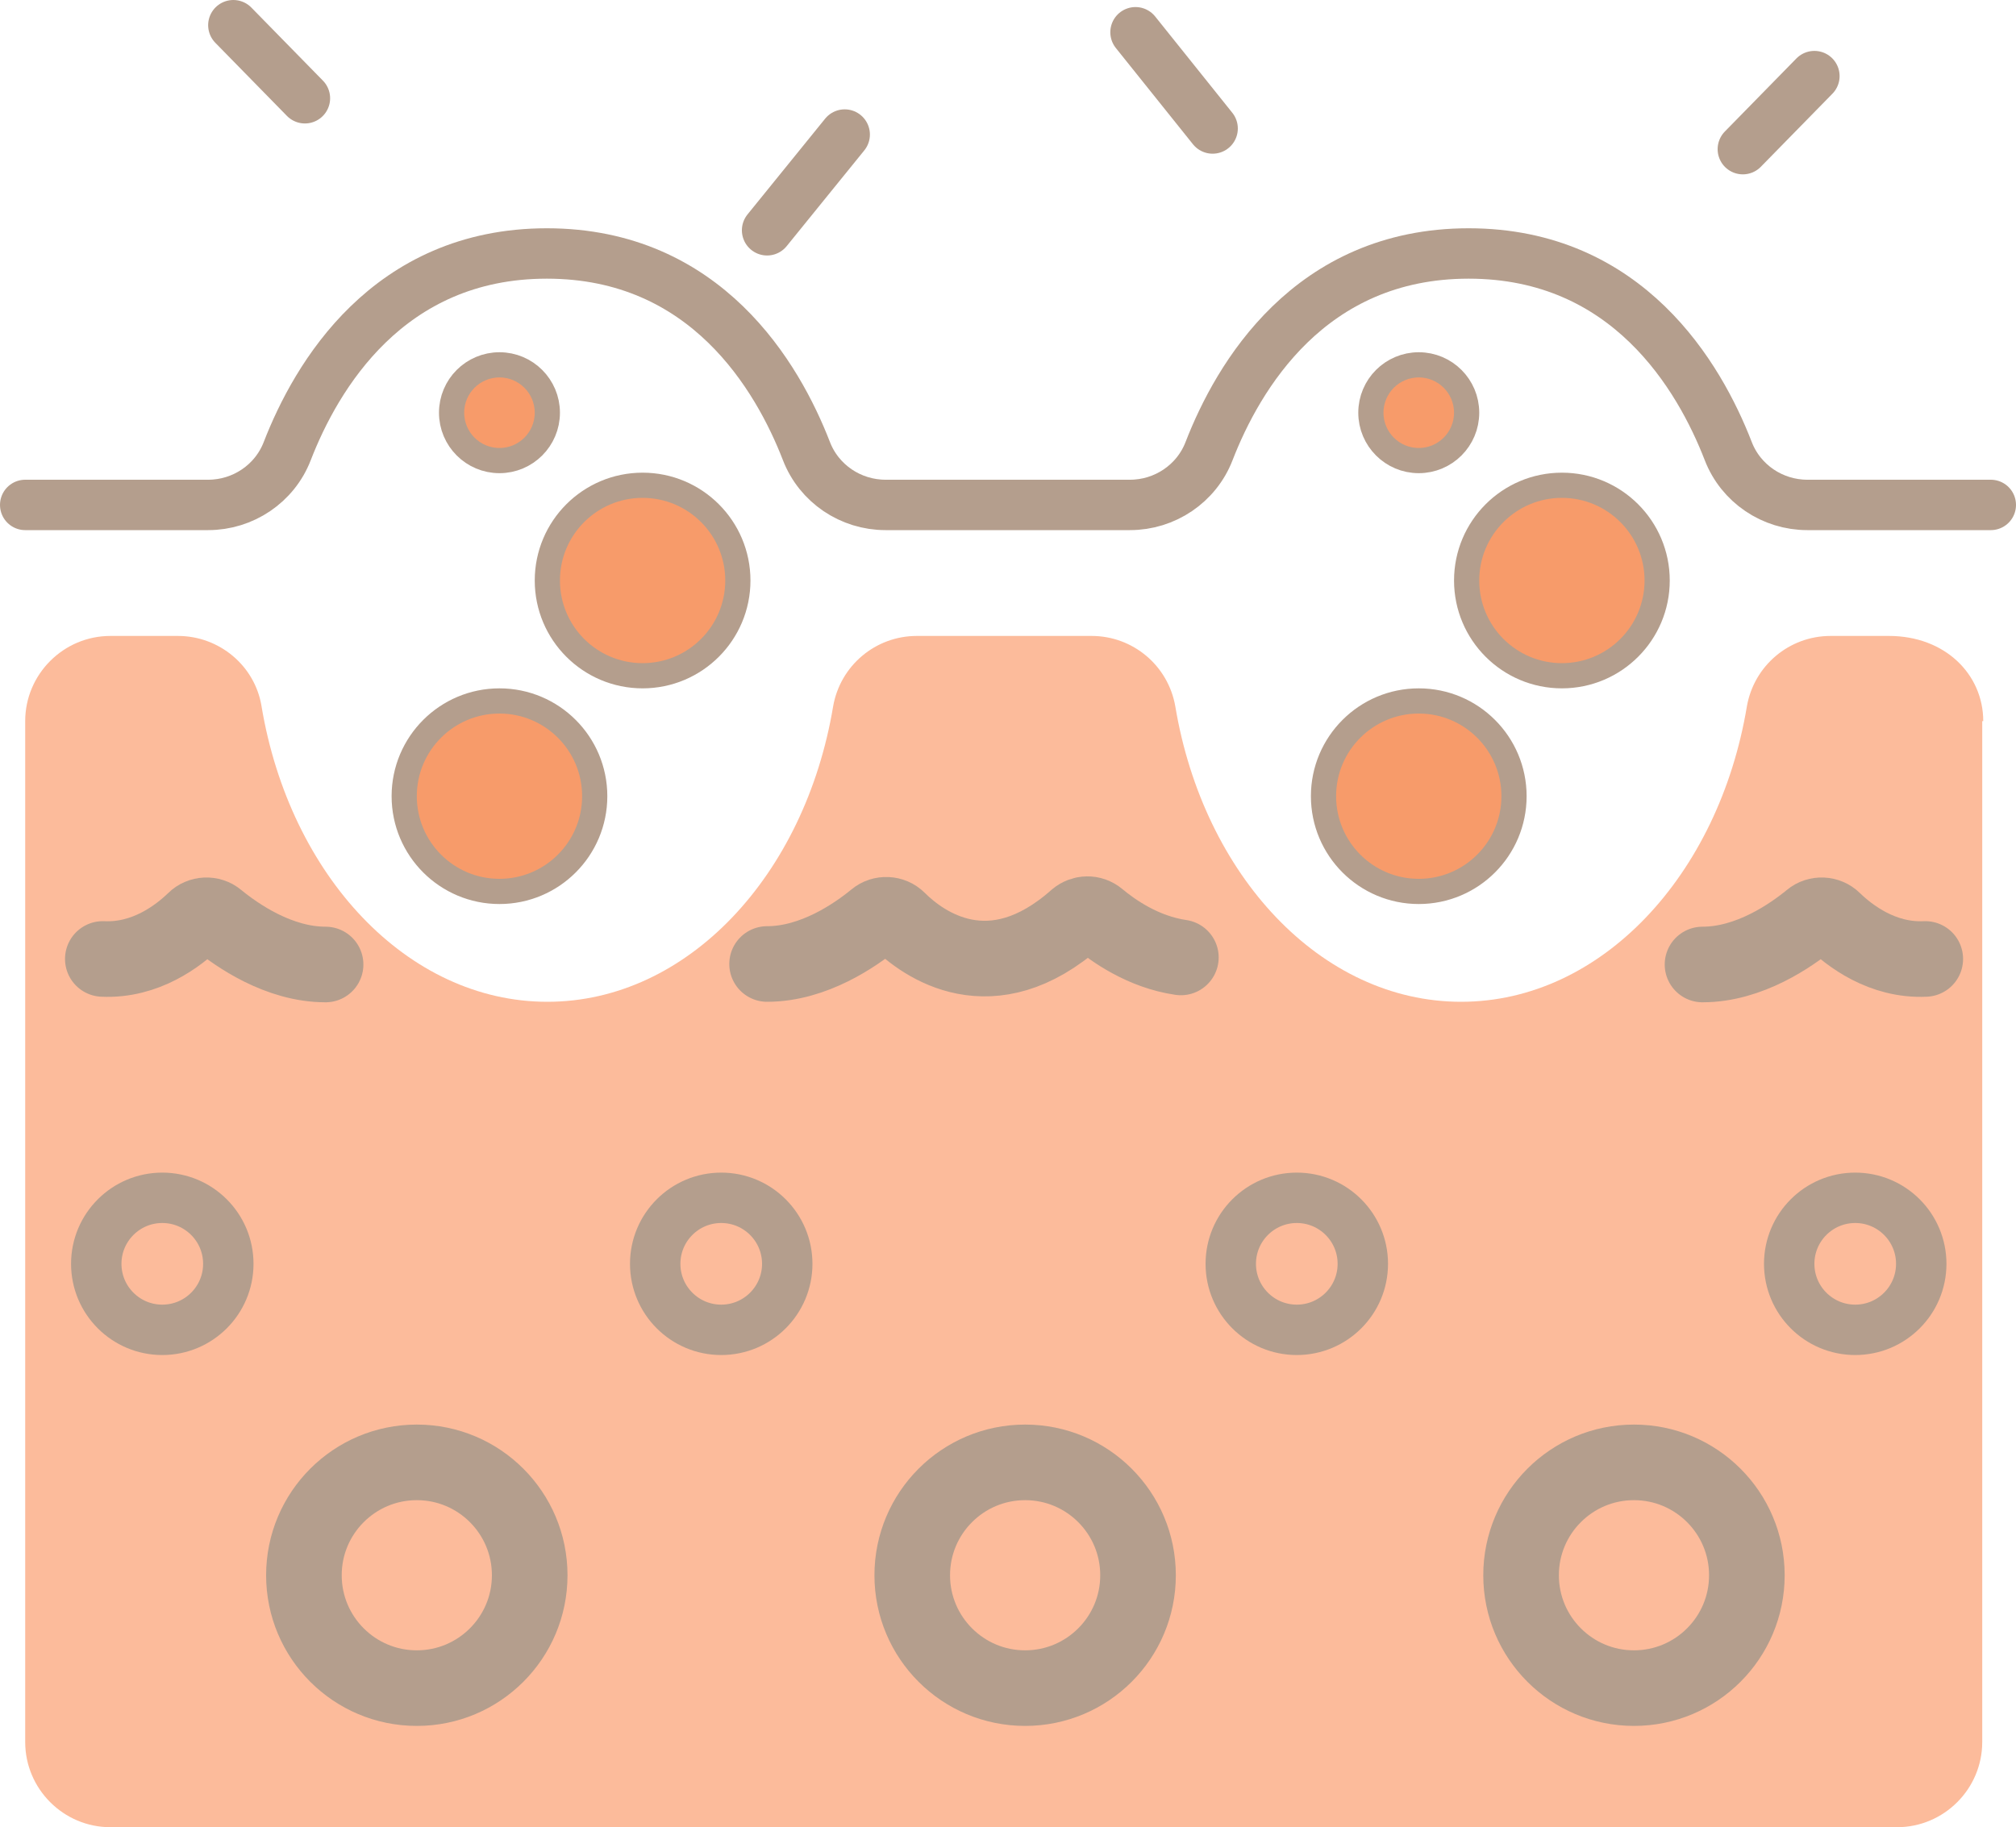
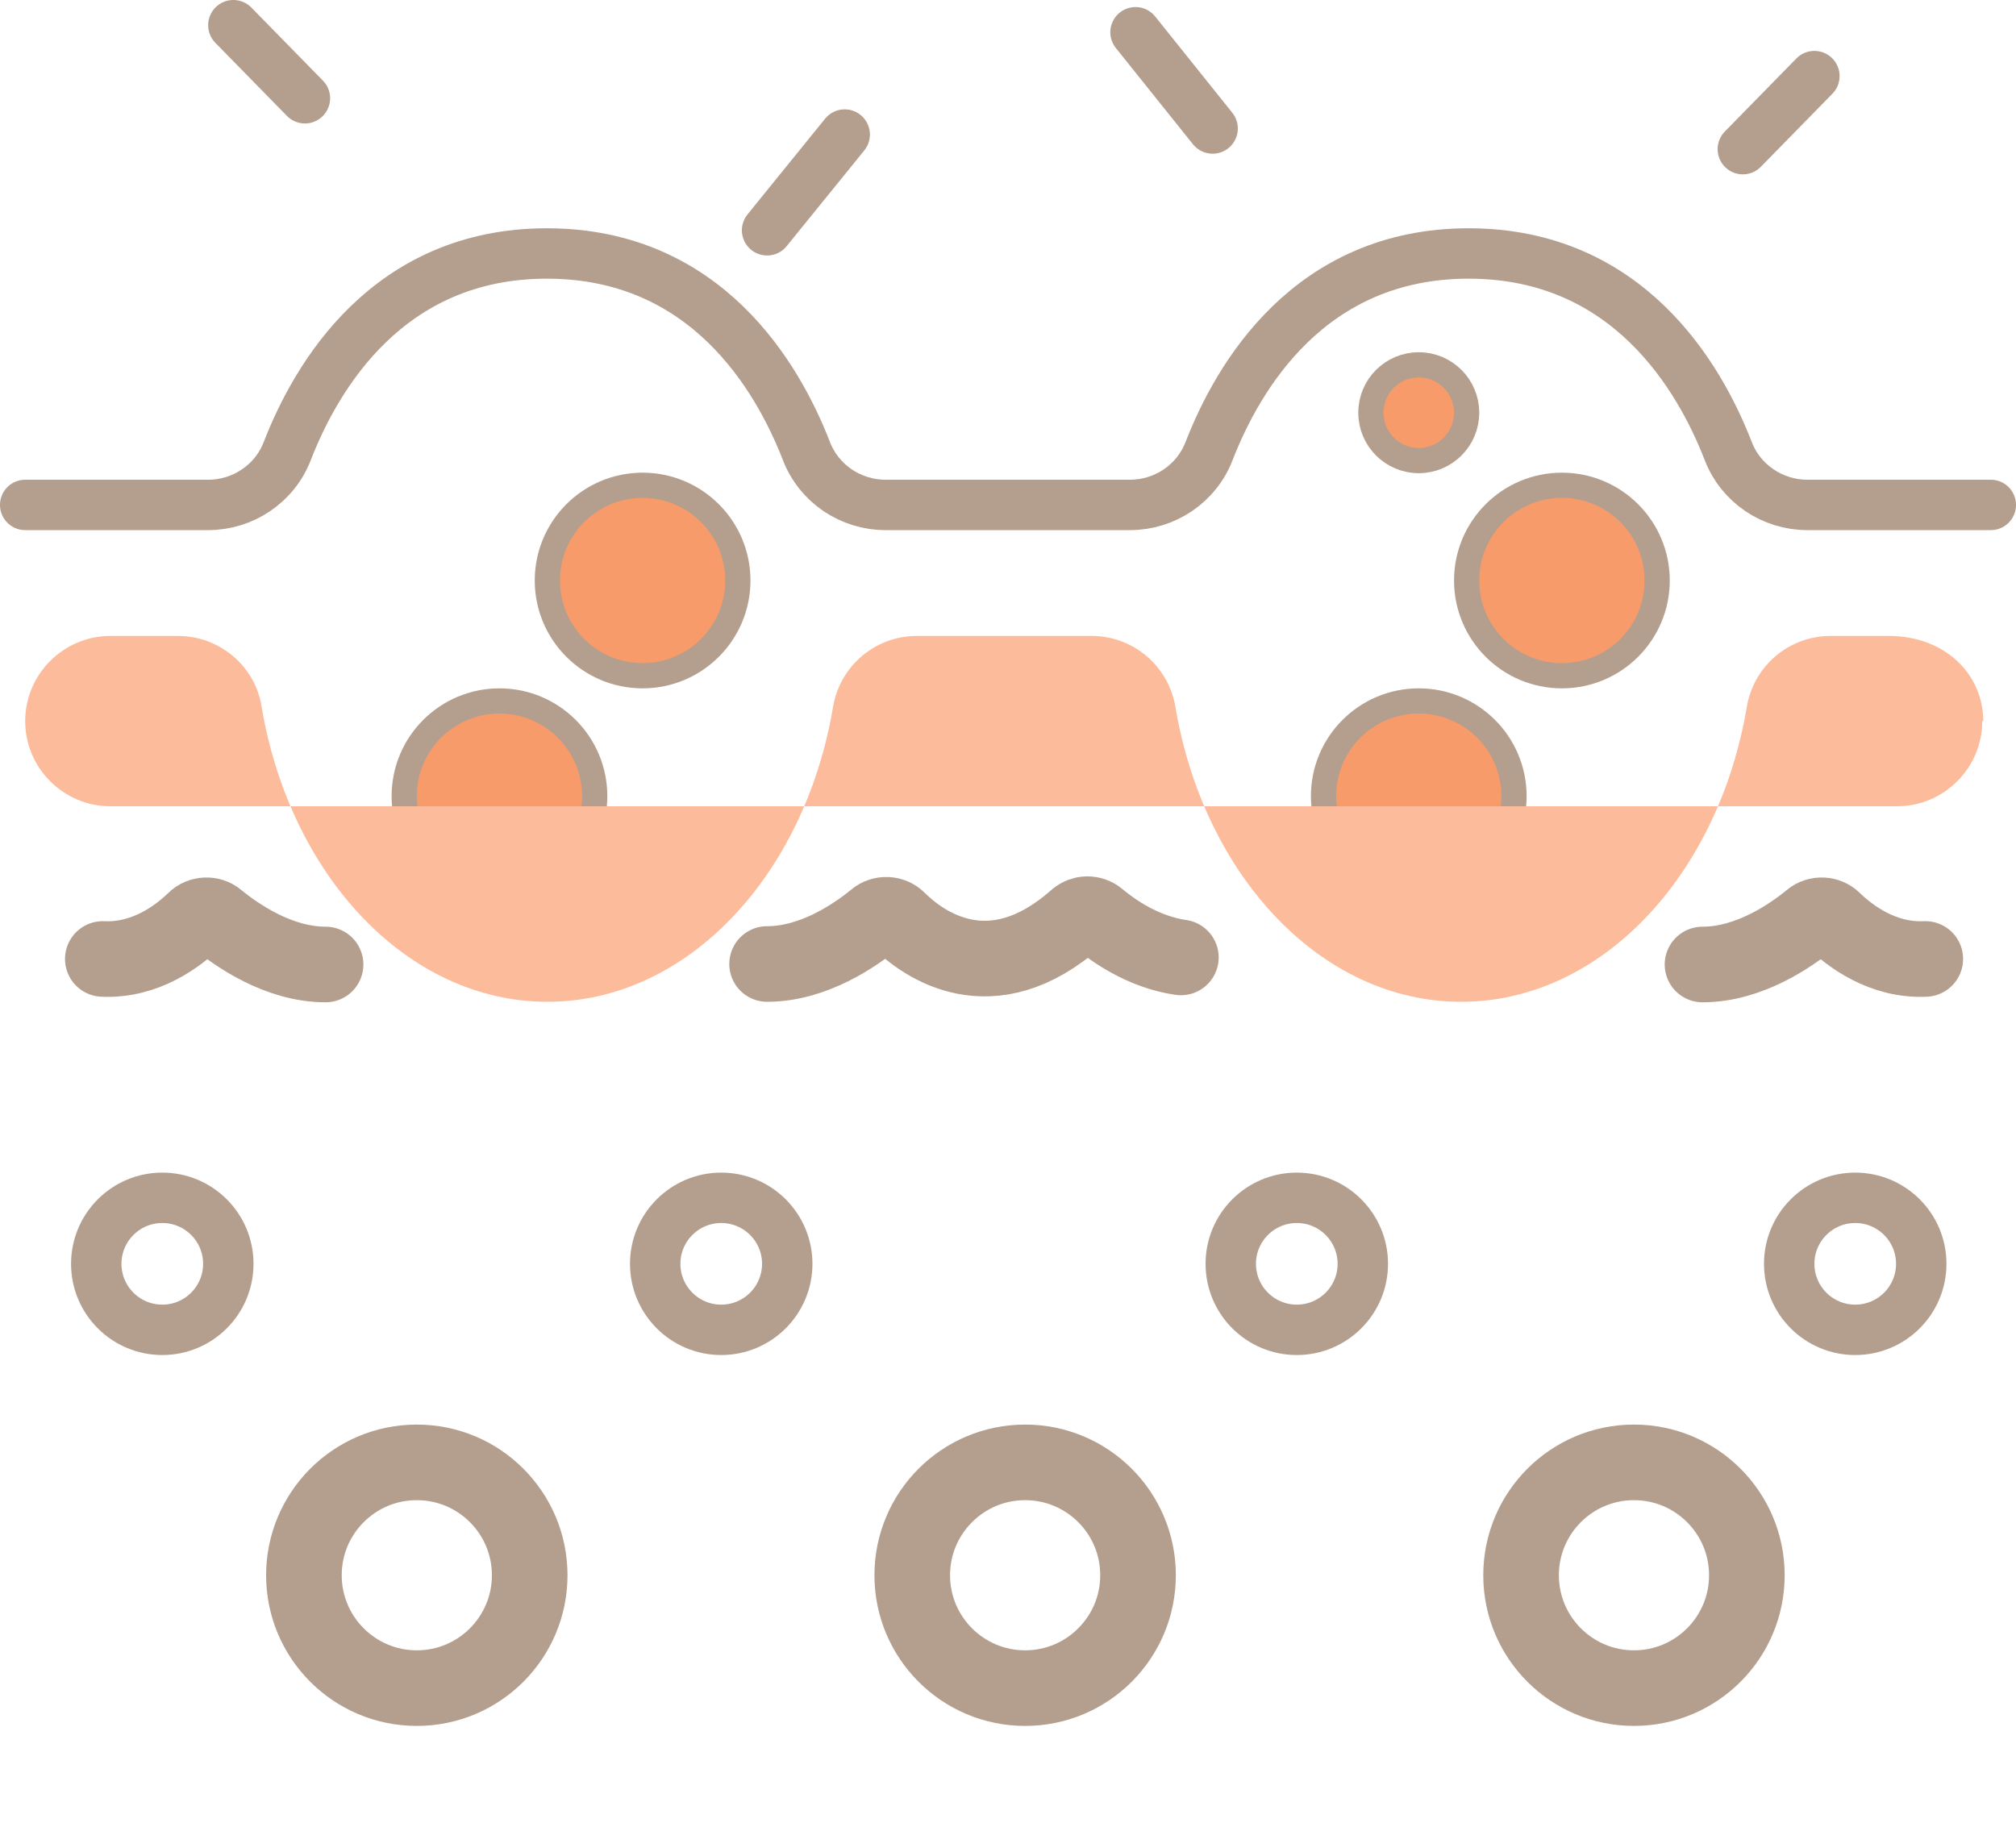
<svg xmlns="http://www.w3.org/2000/svg" id="Layer_1" data-name="Layer 1" viewBox="0 0 40 36.26">
  <defs>
    <style>
      .cls-1 {
        fill: #fcbb9b;
        stroke-width: 0px;
      }

      .cls-2, .cls-3, .cls-4 {
        stroke: #b49e8d;
      }

      .cls-2, .cls-4 {
        fill: none;
        stroke-linecap: round;
        stroke-linejoin: round;
      }

      .cls-3 {
        fill: #f79b6a;
        stroke-miterlimit: 10;
        stroke-width: .5px;
      }

      .cls-4 {
        stroke-width: 1.5px;
      }
    </style>
  </defs>
  <circle class="cls-3" cx="12.75" cy="11.52" r="1.89" />
  <circle class="cls-3" cx="9.91" cy="15.8" r="1.89" />
-   <circle class="cls-3" cx="9.91" cy="8.19" r=".95" />
  <circle class="cls-3" cx="30.99" cy="11.52" r="1.89" />
  <circle class="cls-3" cx="28.15" cy="15.8" r="1.89" />
-   <path class="cls-1" d="m39.33,14.31v20.26c0,.93-.76,1.69-1.69,1.69H2.19c-.93,0-1.69-.76-1.69-1.69V14.31c0-.93.76-1.69,1.69-1.69h1.34c.82,0,1.53.59,1.66,1.4.56,3.35,2.89,5.86,5.67,5.86s5.11-2.51,5.67-5.86c.14-.81.84-1.4,1.66-1.4,1.04,0,2.42,0,3.47,0,.82,0,1.52.59,1.66,1.4.56,3.35,2.89,5.86,5.67,5.86s5.11-2.51,5.67-5.86c.14-.81.84-1.4,1.66-1.4h1.16c1.11,0,1.87.76,1.87,1.69Z" />
+   <path class="cls-1" d="m39.33,14.31c0,.93-.76,1.69-1.69,1.69H2.19c-.93,0-1.69-.76-1.69-1.69V14.31c0-.93.76-1.69,1.69-1.69h1.34c.82,0,1.53.59,1.66,1.4.56,3.35,2.89,5.86,5.67,5.86s5.11-2.51,5.67-5.86c.14-.81.84-1.4,1.66-1.4,1.04,0,2.42,0,3.47,0,.82,0,1.52.59,1.66,1.4.56,3.35,2.89,5.86,5.67,5.86s5.11-2.51,5.67-5.86c.14-.81.84-1.4,1.66-1.4h1.16c1.11,0,1.87.76,1.87,1.69Z" />
  <circle class="cls-3" cx="28.15" cy="8.19" r=".95" />
  <line class="cls-2" x1="15.22" y1="4.57" x2="16.76" y2="2.67" />
  <line class="cls-2" x1="4.63" y1=".5" x2="6.05" y2="1.95" />
  <line class="cls-2" x1="24.06" y1="2.55" x2="22.53" y2=".64" />
  <line class="cls-2" x1="36" y1="1.51" x2="34.58" y2="2.96" />
  <path class="cls-2" d="m39.5,10.02h-3.64c-.69,0-1.32-.42-1.57-1.07-.57-1.47-1.99-3.92-5.15-3.92s-4.58,2.45-5.15,3.92c-.25.65-.88,1.07-1.57,1.07h-2.34s-.17,0-.17,0h-2.34c-.69,0-1.32-.42-1.57-1.07-.57-1.47-1.99-3.92-5.15-3.92s-4.58,2.45-5.15,3.92c-.25.65-.88,1.07-1.57,1.07H.5" />
  <path class="cls-4" d="m23.43,19c-.75-.11-1.34-.53-1.64-.78-.13-.11-.31-.1-.43,0-1.69,1.5-3.04.53-3.54.03-.12-.12-.32-.13-.45-.02-.39.32-1.22.9-2.15.9" />
  <path class="cls-4" d="m38.2,19.03c-.85.04-1.5-.46-1.82-.77-.12-.12-.32-.13-.45-.02-.39.32-1.22.9-2.15.9" />
  <path class="cls-4" d="m2.04,19.03c.85.04,1.5-.46,1.82-.77.12-.12.32-.13.45-.02.39.32,1.22.9,2.15.9" />
  <circle class="cls-2" cx="36.81" cy="25.08" r="1.31" />
  <circle class="cls-2" cx="14.31" cy="25.08" r="1.31" />
  <circle class="cls-2" cx="3.22" cy="25.08" r="1.31" />
  <circle class="cls-2" cx="25.73" cy="25.08" r="1.31" />
  <circle class="cls-4" cx="8.27" cy="31.26" r="2.24" />
  <circle class="cls-4" cx="20.34" cy="31.26" r="2.24" />
  <circle class="cls-4" cx="32.42" cy="31.26" r="2.24" />
</svg>